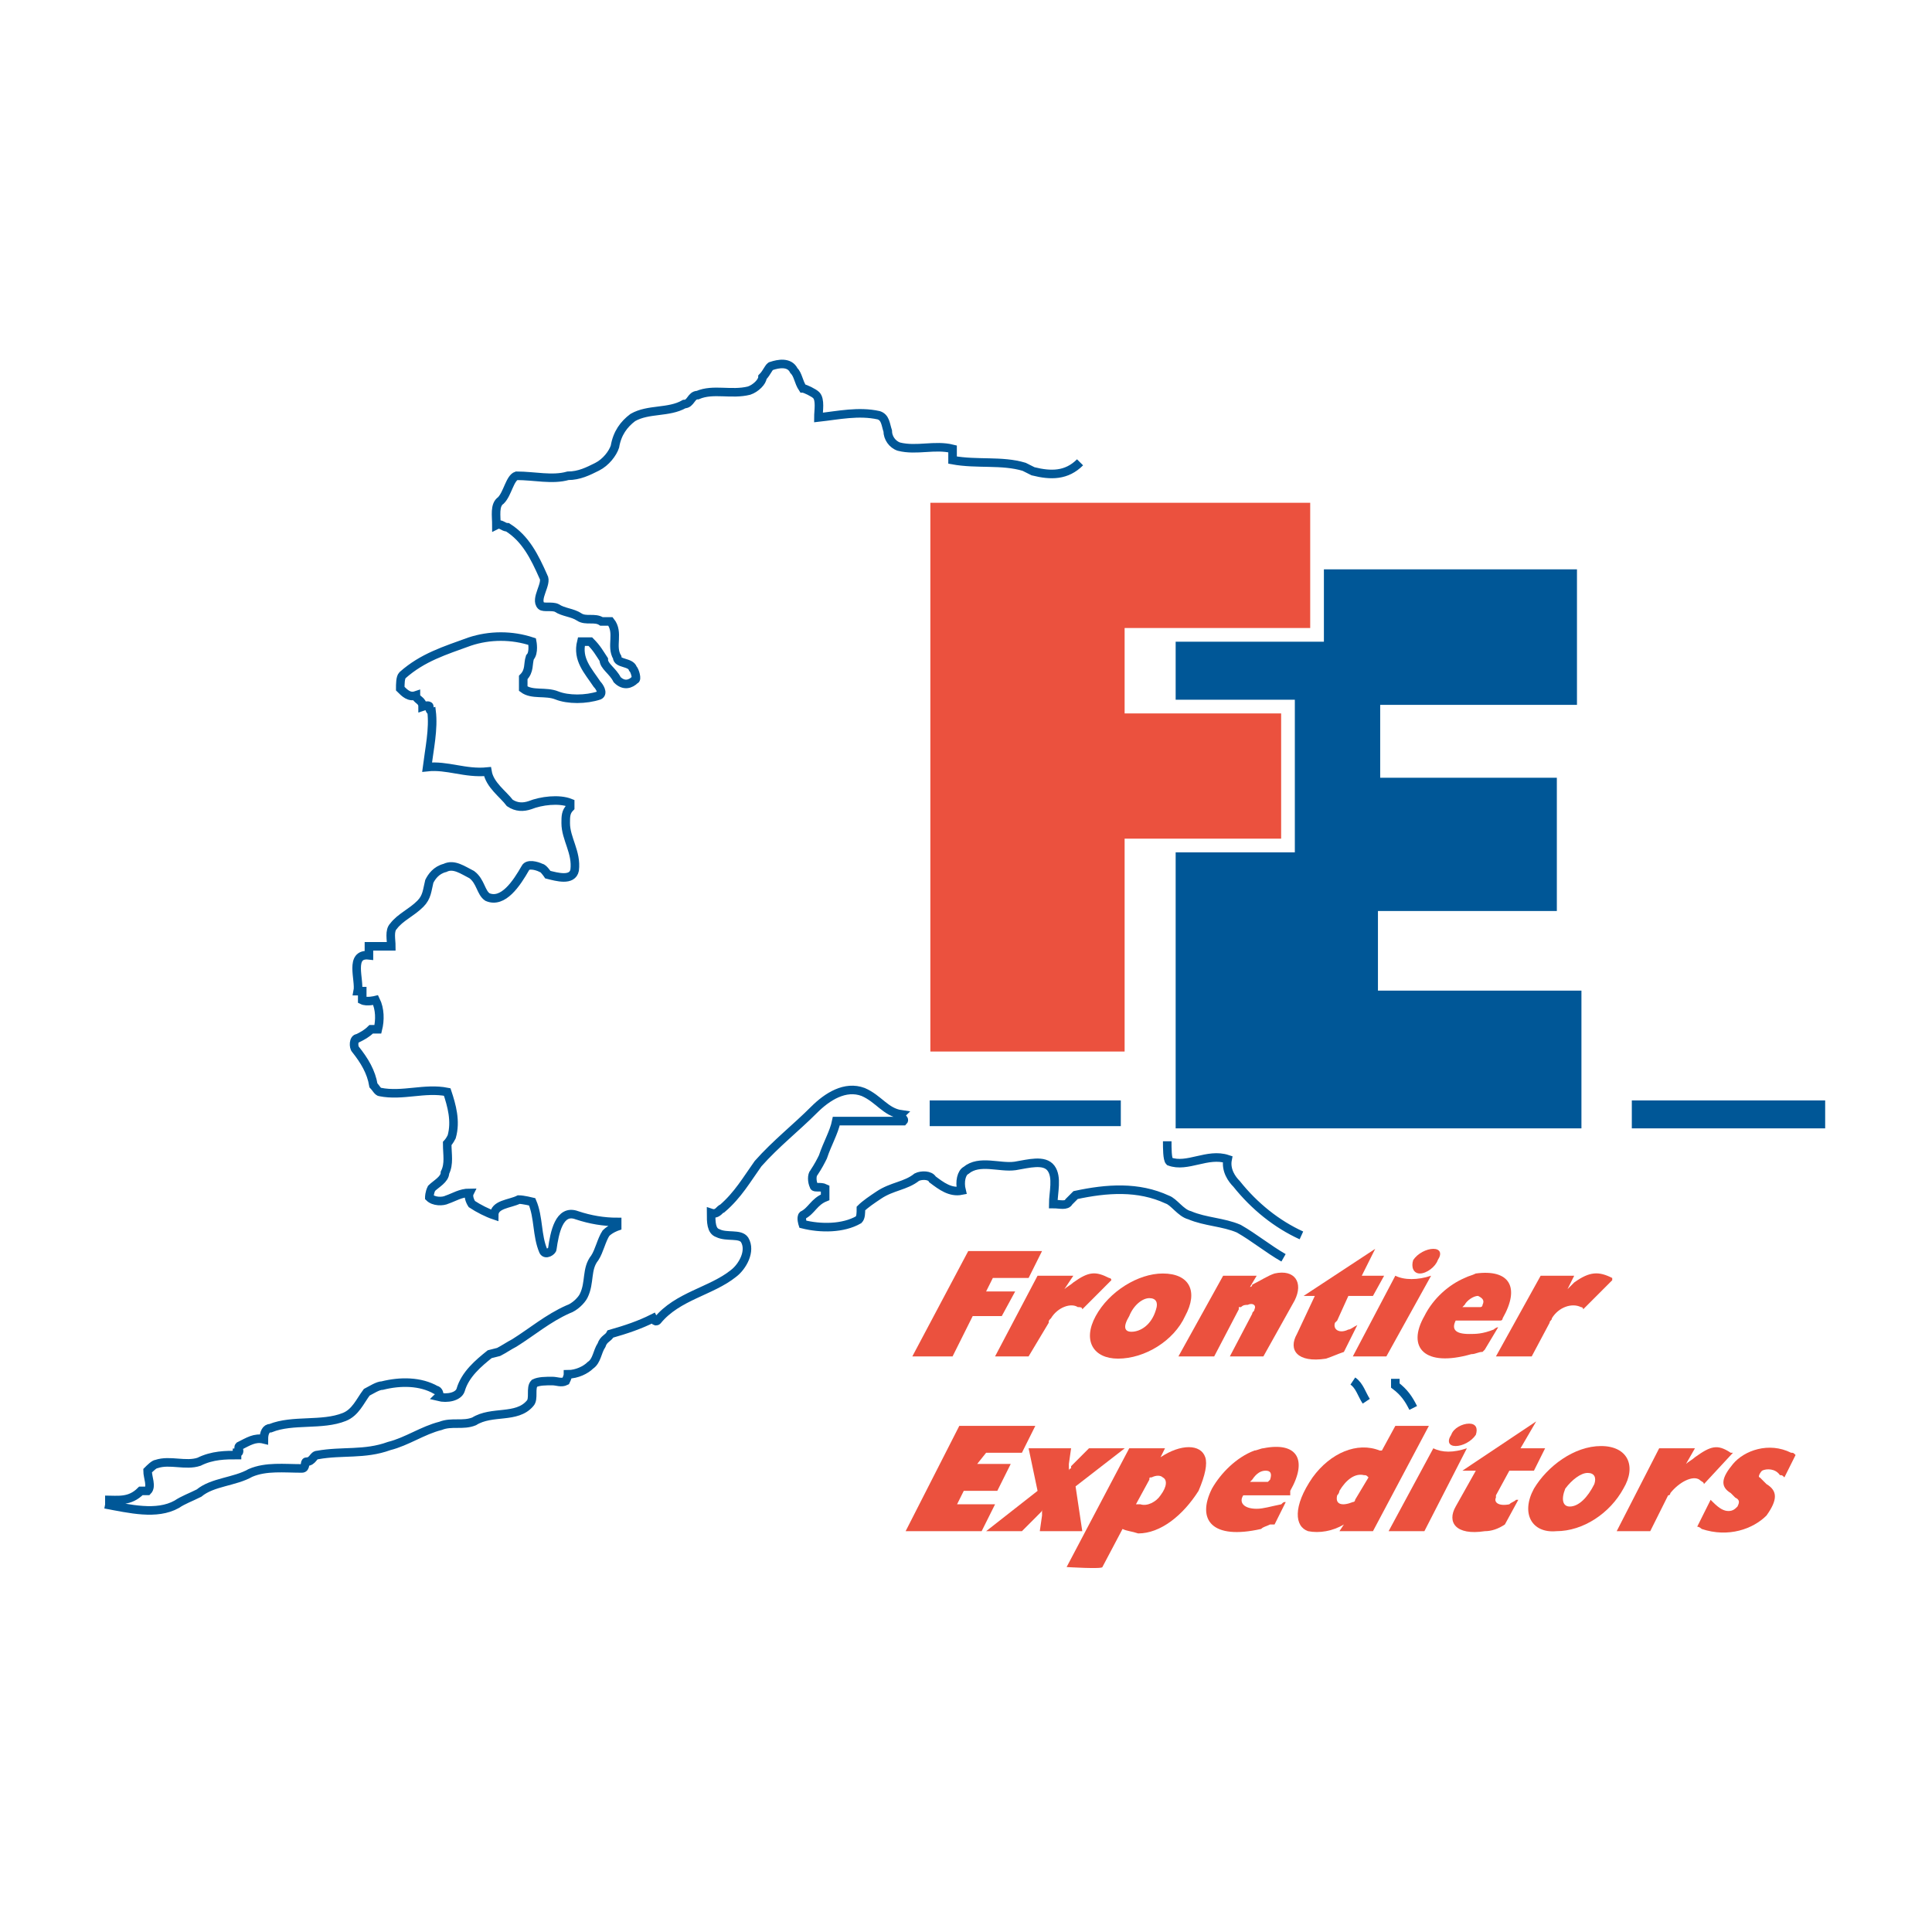
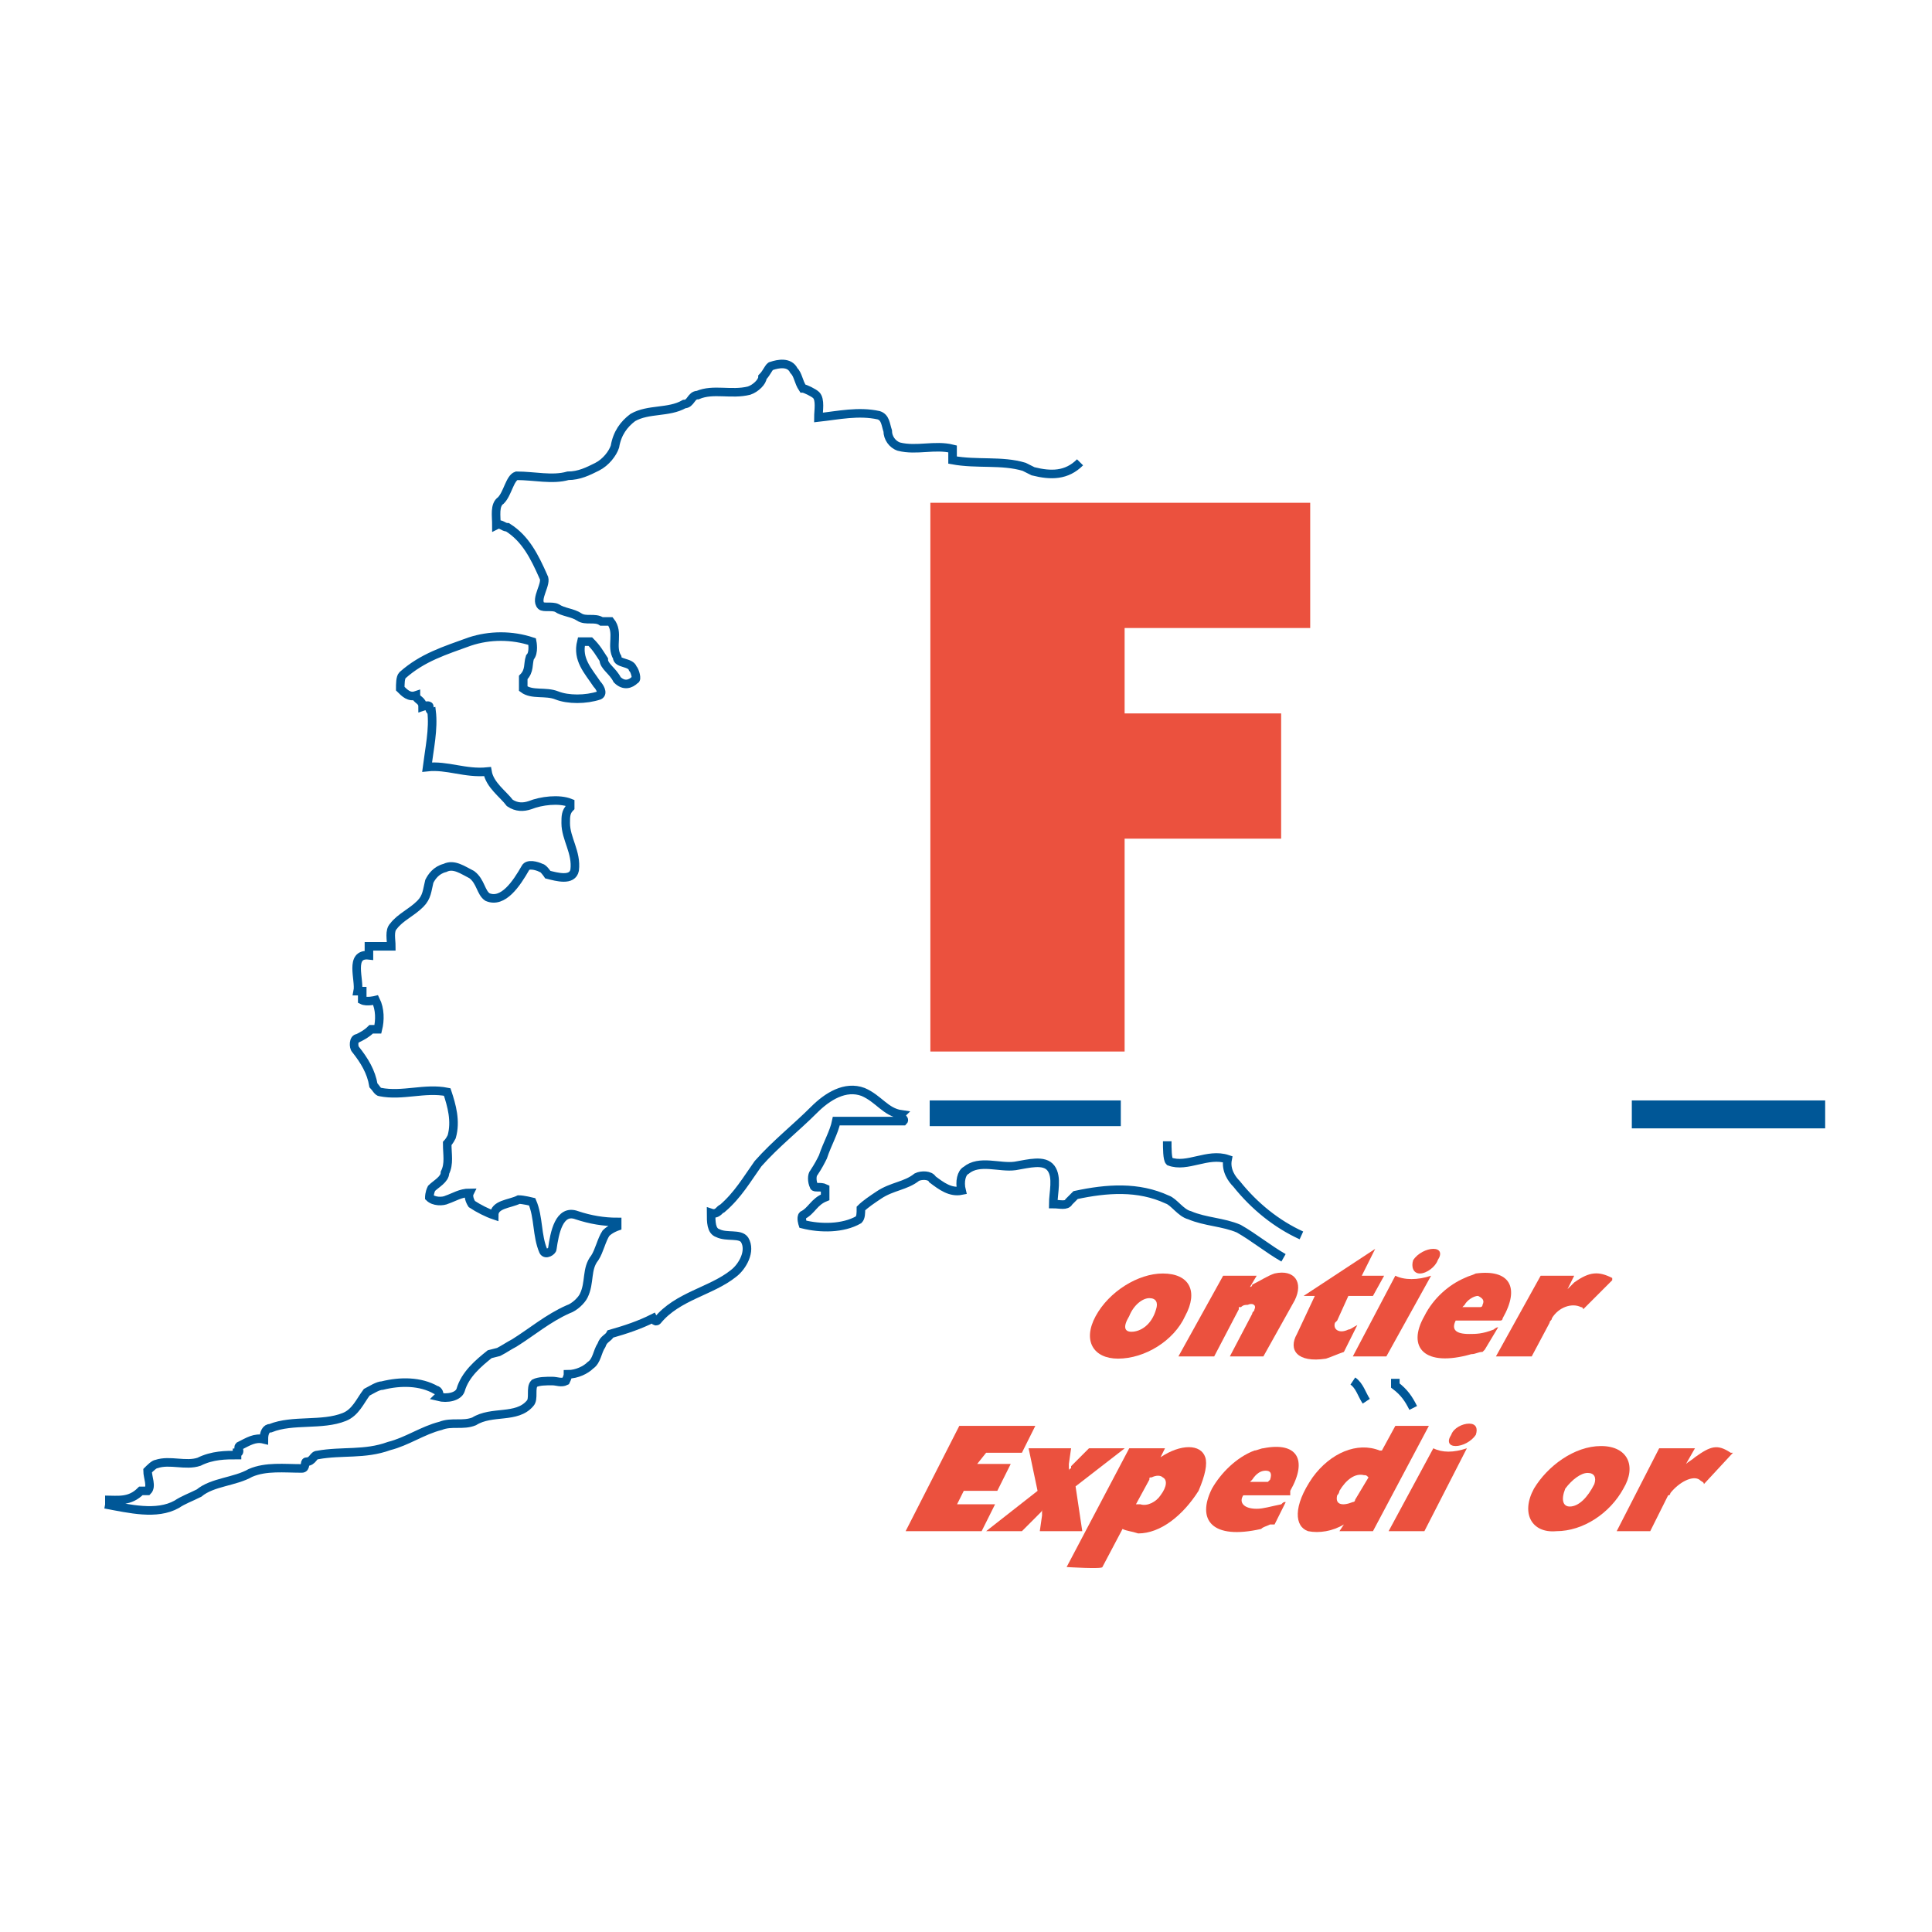
<svg xmlns="http://www.w3.org/2000/svg" version="1.0" id="Layer_1" x="0px" y="0px" width="192.756px" height="192.756px" viewBox="0 0 192.756 192.756" enable-background="new 0 0 192.756 192.756" xml:space="preserve">
  <g>
    <polygon fill-rule="evenodd" clip-rule="evenodd" fill="#FFFFFF" points="0,0 192.756,0 192.756,192.756 0,192.756 0,0  " />
    <path fill="none" stroke="#005797" stroke-width="0.854" stroke-miterlimit="2.613" d="M107.756,46.125   c-1.339,1.342-2.9,1.342-4.686,0.895c0,0-0.446-0.224-0.892-0.447c-2.231-0.67-4.685-0.223-7.14-0.67v-1.118   c-1.784-0.447-3.569,0.224-5.354-0.224c-0.67-0.224-1.116-0.894-1.116-1.565c-0.223-0.67-0.223-1.342-0.893-1.565   c-2.008-0.447-4.016,0-6.023,0.223c0-0.67,0.223-1.788-0.223-2.235c-0.223-0.224-1.115-0.67-1.338-0.67   c-0.446-0.671-0.446-1.341-0.893-1.789c-0.446-0.894-1.561-0.671-2.23-0.447c-0.224,0-0.447,0.671-0.893,1.118   c0,0.447-0.669,1.118-1.338,1.341c-1.785,0.447-3.57-0.223-5.131,0.447c-0.669,0-0.669,0.895-1.338,0.895   c-1.562,0.894-3.569,0.447-5.131,1.341c-0.892,0.671-1.561,1.566-1.785,2.907c-0.223,0.67-0.892,1.564-1.785,2.012   s-1.785,0.895-2.9,0.895c-1.562,0.447-3.347,0-5.131,0c-0.669,0.223-0.892,1.789-1.562,2.459c-0.669,0.447-0.446,1.565-0.446,2.459   c0.446-0.224,0.669,0.224,1.116,0.224c1.785,1.118,2.677,2.906,3.569,4.918c0.446,0.67-0.893,2.235-0.223,2.906   c0.223,0.224,1.115,0,1.562,0.224c0.669,0.447,1.562,0.447,2.231,0.894s1.562,0,2.231,0.447c0,0,0.669,0,0.892,0   c0.893,1.118,0,2.46,0.67,3.578c0,0.67,1.338,0.447,1.561,1.118c0.224,0.224,0.446,1.118,0.224,1.118   c-0.446,0.447-1.116,0.671-1.785,0c-0.447-0.894-1.339-1.341-1.339-2.012c-0.446-0.67-0.669-1.117-1.339-1.788   c-0.223,0-0.893,0-0.893,0c-0.446,1.788,0.669,2.906,1.562,4.248c0.223,0.224,0.669,0.894,0.223,1.118   c-1.338,0.447-3.123,0.447-4.239,0c-1.115-0.448-2.454,0-3.346-0.671c0-0.223,0-0.894,0-1.117c0.669-0.671,0.446-1.342,0.669-2.012   c0.446-0.447,0.223-1.565,0.223-1.565c-2.007-0.671-4.239-0.671-6.247,0c-2.454,0.894-4.685,1.565-6.692,3.353   c-0.223,0.224-0.223,0.895-0.223,1.341c0.446,0.447,0.892,0.895,1.562,0.671c0,0.447,0.669,0.447,0.669,1.118   c0,0,0.669-0.224,0.669,0c0,0,0,0.447,0.223,0.447c0.223,1.788-0.223,3.8-0.446,5.589c2.007-0.224,3.792,0.671,6.023,0.447   c0.223,1.341,1.562,2.235,2.231,3.129c0.669,0.447,1.338,0.447,2.007,0.224c1.116-0.447,2.9-0.671,4.016-0.224v0.447   c-0.446,0.447-0.446,0.895-0.446,1.565c0,1.565,1.115,2.906,0.892,4.694c-0.223,1.118-1.785,0.671-2.677,0.447   c0,0-0.446-0.671-0.669-0.671c-0.446-0.223-1.338-0.447-1.562,0c-0.893,1.565-2.231,3.577-3.793,2.907   c-0.669-0.447-0.669-1.565-1.561-2.236c-0.893-0.447-1.785-1.118-2.677-0.671c-0.893,0.224-1.339,0.895-1.562,1.342   c-0.223,0.895-0.223,1.565-0.893,2.235c-0.892,0.895-2.007,1.342-2.677,2.236c-0.446,0.447-0.223,1.341-0.223,2.012   c-0.669,0-1.562,0-2.231,0v0.895c-2.007-0.224-0.893,2.459-1.115,3.576h0.446c0,0.447,0,0.895,0,0.895c0.447,0.225,1.339,0,1.339,0   c0.446,0.895,0.446,2.012,0.223,2.906h-0.669c-0.446,0.447-0.893,0.672-1.338,0.895c-0.446,0-0.446,0.895-0.223,1.117   c0.892,1.119,1.562,2.236,1.785,3.578c0.223,0.223,0.446,0.67,0.669,0.67c2.231,0.447,4.461-0.447,6.692,0   c0.446,1.342,0.893,2.906,0.446,4.471c-0.223,0.447-0.446,0.672-0.446,0.672c0,1.117,0.223,2.012-0.223,2.906   c0,0.67-0.893,1.117-1.339,1.564c-0.223,0.447-0.223,0.895-0.223,0.895c0.446,0.447,1.339,0.447,1.785,0.225   c0.669-0.225,1.339-0.672,2.231-0.672c-0.223,0.447,0.224,1.119,0.224,1.119c0.669,0.445,1.561,0.893,2.23,1.117   c0-1.117,1.562-1.117,2.454-1.564c0.446,0,1.338,0.223,1.338,0.223c0.669,1.564,0.446,3.354,1.116,4.918   c0.223,0.447,0.892,0,0.892-0.223c0.223-1.566,0.669-4.025,2.454-3.354c1.339,0.447,2.678,0.67,4.017,0.67v0.447   c0,0-0.67,0.225-1.116,0.67c-0.446,0.672-0.669,1.789-1.115,2.461c-0.893,1.117-0.447,2.459-1.116,3.801   c-0.224,0.445-0.893,1.117-1.562,1.34c-2.008,0.895-3.57,2.236-5.354,3.354c-0.446,0.225-1.116,0.672-1.562,0.895l-0.893,0.225   c-1.115,0.893-2.454,2.012-2.9,3.576c-0.223,0.67-1.339,0.895-2.231,0.67c0.223-0.223,0-0.67-0.223-0.67   c-1.562-0.895-3.569-0.895-5.354-0.447c-0.447,0-1.116,0.447-1.562,0.672c-0.67,0.895-1.116,2.012-2.231,2.459   c-2.23,0.895-5.131,0.223-7.362,1.117c-0.446,0-0.669,0.447-0.669,1.117c-0.892-0.223-1.562,0.225-2.454,0.672   c-0.223,0.223,0.224,0.67-0.223,0.67v0.225c-1.115,0-2.454,0-3.792,0.67c-1.339,0.447-2.9-0.225-4.239,0.223   c-0.223,0-0.669,0.447-0.893,0.672c0,0.67,0.446,1.564,0,2.012h-0.669c-1.115,1.117-2.23,0.895-3.569,0.895 M10.488,150.084   c2.454,0.447,5.131,1.117,7.14,0c0.668-0.447,1.338-0.672,2.23-1.119c1.338-1.117,3.569-1.117,5.131-2.012   c1.562-0.67,3.346-0.447,5.131-0.447c0.446,0,0.223-0.67,0.446-0.67c0.669,0,0.669-0.67,1.116-0.67   c2.454-0.447,4.685,0,7.139-0.895c1.785-0.447,3.347-1.566,5.131-2.012c1.115-0.447,2.231,0,3.346-0.447   c1.785-1.119,4.239-0.225,5.577-1.789c0.446-0.447,0-1.566,0.446-2.012c0.446-0.225,1.116-0.225,1.785-0.225   c0.446,0,0.893,0.225,1.339,0c0,0,0.223-0.447,0.223-0.67c0.892,0,1.785-0.447,2.23-0.895c0.669-0.447,0.669-1.342,1.116-2.012   c0.223-0.672,0.669-0.672,0.892-1.119c1.562-0.445,2.9-0.893,4.239-1.564c0,0,0.223,0.447,0.446,0.225   c2.008-2.459,5.354-2.906,7.585-4.695c0.893-0.672,1.785-2.236,1.116-3.354c-0.446-0.672-1.785-0.225-2.677-0.672   c-0.669-0.223-0.669-1.117-0.669-2.012c0.669,0.225,0.892-0.447,1.115-0.447c1.562-1.34,2.454-2.906,3.57-4.471   c1.785-2.012,3.792-3.576,5.577-5.365c1.338-1.342,3.124-2.459,4.908-1.789c1.562,0.672,2.231,2.012,3.793,2.236   c-0.223,0.223,0.446,0.447,0.223,0.67c-2.23,0-4.462,0-6.693,0c-0.223,1.119-0.893,2.236-1.338,3.578   c-0.223,0.447-0.446,0.893-0.892,1.564c-0.223,0.223-0.223,0.895,0,1.342c0,0.223,0.669,0,1.116,0.223v0.895   c-1.116,0.447-1.339,1.342-2.231,1.789c-0.223,0.223,0,0.895,0,0.895c1.785,0.447,4.016,0.447,5.577-0.447   c0.223-0.225,0.223-0.672,0.223-1.119c0.446-0.445,1.116-0.893,1.785-1.34c1.338-0.895,2.677-0.895,3.793-1.789   c0.446-0.225,1.338-0.225,1.562,0.223c0.892,0.672,1.785,1.342,2.9,1.119c-0.223-0.895,0-1.789,0.446-2.014   c1.339-1.117,3.347-0.223,4.907-0.447c1.339-0.223,2.901-0.67,3.57,0.225c0.67,0.895,0.224,2.459,0.224,3.578   c0.669,0,1.338,0.223,1.562-0.225c0.223-0.223,0.669-0.67,0.669-0.67c3.123-0.672,6.247-0.895,9.146,0.447   c0.669,0.223,1.339,1.34,2.23,1.564c1.562,0.67,3.347,0.67,4.908,1.342c1.562,0.893,2.9,2.012,4.462,2.906 M129.842,123.256   c-2.454-1.117-4.686-2.906-6.47-5.143c-0.446-0.447-1.116-1.342-0.893-2.459c-2.008-0.67-4.016,0.895-5.801,0.225   c-0.223-0.225-0.223-1.342-0.223-2.014" />
-     <polygon fill-rule="evenodd" clip-rule="evenodd" fill="#005797" stroke="#FFFFFF" stroke-width="0.341" stroke-miterlimit="2.613" points="   117.125,112.748 117.125,56.633 157.505,56.633 157.505,70.495 137.873,70.495 137.873,77.425 155.497,77.425 155.497,91.062    137.649,91.062 137.649,98.664 157.951,98.664 157.951,112.748 117.125,112.748  " />
    <polygon fill-rule="evenodd" clip-rule="evenodd" fill="#EB513E" stroke="#FFFFFF" stroke-width="1.366" stroke-miterlimit="2.613" points="   92.139,105.594 92.139,49.479 131.403,49.479 131.403,63.34 112.887,63.34 112.887,70.495 128.503,70.495 128.503,84.356    112.887,84.356 112.887,105.594 92.139,105.594  " />
    <polygon fill-rule="evenodd" clip-rule="evenodd" fill="#005797" stroke="#FFFFFF" stroke-width="0.341" stroke-miterlimit="2.613" points="   92.585,112.525 111.994,112.525 111.994,109.619 92.585,109.619 92.585,112.525  " />
    <polygon fill-rule="evenodd" clip-rule="evenodd" fill="#005797" stroke="#FFFFFF" stroke-width="0.341" stroke-miterlimit="2.613" points="   162.636,112.748 182.268,112.748 182.268,109.619 162.636,109.619 162.636,112.748  " />
-     <polygon fill-rule="evenodd" clip-rule="evenodd" fill="#EB513E" points="91.024,135.328 96.601,124.82 103.963,124.82    102.624,127.504 99.055,127.504 98.386,128.846 101.285,128.846 99.947,131.305 97.047,131.305 95.039,135.328 91.024,135.328  " />
-     <path fill-rule="evenodd" clip-rule="evenodd" fill="#EB513E" d="M99.278,135.328l4.239-8.049h3.569l-0.894,1.342   c0.224-0.223,0.67-0.447,0.894-0.67c1.562-1.119,2.23-1.119,3.569-0.447c0,0,0.223,0,0.223,0.223l-2.9,2.906   c0-0.223-0.223-0.223-0.446-0.223c-0.669-0.447-2.007,0-2.677,1.117c-0.224,0.225-0.224,0.225-0.224,0.447l-2.008,3.354H99.278   L99.278,135.328z" />
    <path fill-rule="evenodd" clip-rule="evenodd" fill="#EB513E" d="M109.317,131.305c1.339-2.459,4.239-4.248,6.692-4.248   c2.677,0,3.569,1.789,2.231,4.248c-1.116,2.459-4.016,4.246-6.693,4.246C109.094,135.551,107.979,133.764,109.317,131.305   L109.317,131.305z M112.887,132.869c0.893,0,2.008-0.67,2.454-2.236c0.223-0.67,0-1.117-0.669-1.117   c-0.67,0-1.562,0.67-2.008,1.789C111.994,132.422,112.218,132.869,112.887,132.869L112.887,132.869z" />
    <path fill-rule="evenodd" clip-rule="evenodd" fill="#EB513E" d="M117.572,135.328l4.461-8.049h3.347l-0.669,1.119   c0,0,0.223,0,0.223-0.225c0.893-0.447,1.562-0.895,2.23-1.117c2.008-0.447,2.9,0.895,2.008,2.682l-3.123,5.59h-3.346l2.23-4.248   c0-0.223,0.224-0.223,0.224-0.447c0.223-0.447-0.224-0.67-0.67-0.447c-0.223,0-0.446,0-0.669,0.225h-0.224v0.223l-2.453,4.695   H117.572L117.572,135.328z" />
    <path fill-rule="evenodd" clip-rule="evenodd" fill="#EB513E" d="M130.064,129.293l7.14-4.695l-1.339,2.682h2.23l-1.115,2.014   h-2.454l-1.115,2.459l-0.223,0.223c-0.224,0.672,0.446,1.117,1.338,0.672c0.224,0,0.446-0.225,0.893-0.447l0,0l-1.339,2.682   c-0.669,0.223-1.115,0.447-1.784,0.67c-2.9,0.447-3.793-0.893-2.9-2.459l1.784-3.799H130.064L130.064,129.293z" />
    <path fill-rule="evenodd" clip-rule="evenodd" fill="#EB513E" d="M134.973,135.328l4.239-8.049c0.892,0.447,2.23,0.447,3.569,0   l-4.462,8.049H134.973L134.973,135.328z M140.996,125.715c0.446-0.67,1.338-1.117,2.008-1.117c0.669,0,0.893,0.447,0.446,1.117   c-0.224,0.67-1.116,1.342-1.785,1.342S140.773,126.385,140.996,125.715L140.996,125.715z" />
    <path fill-rule="evenodd" clip-rule="evenodd" fill="#EB513E" d="M149.697,131.752h-4.463c-0.445,0.895,0,1.34,1.339,1.34   c0.67,0,1.339,0,2.454-0.445c0,0,0.224-0.225,0.446-0.225l-1.339,2.236l-0.223,0.223c-0.446,0-0.669,0.223-1.115,0.223   c-4.686,1.342-6.47-0.67-4.686-3.799c0.893-1.789,2.454-3.131,4.017-3.801c0.445-0.225,0.669-0.225,1.115-0.447   c3.346-0.447,4.462,1.342,2.677,4.471C149.92,131.527,149.92,131.752,149.697,131.752L149.697,131.752z M147.689,130.41   c0,0,0.223,0,0.223-0.225c0.223-0.447,0-0.67-0.446-0.893c-0.446,0-1.115,0.445-1.338,0.893l-0.224,0.225H147.689L147.689,130.41z" />
    <path fill-rule="evenodd" clip-rule="evenodd" fill="#EB513E" d="M149.251,135.328l4.461-8.049h3.347l-0.669,1.342   c0.224-0.223,0.446-0.447,0.669-0.67c1.562-1.119,2.454-1.119,3.793-0.447c0,0,0,0,0,0.223l-2.9,2.906   c0-0.223-0.224-0.223-0.224-0.223c-0.892-0.447-2.23,0-2.899,1.117c0,0.225-0.224,0.225-0.224,0.447l-1.785,3.354H149.251   L149.251,135.328z" />
    <polygon fill-rule="evenodd" clip-rule="evenodd" fill="#EB513E" points="90.354,152.766 95.709,142.26 103.293,142.26    101.956,144.941 98.386,144.941 97.494,146.059 100.84,146.059 99.501,148.742 96.155,148.742 95.486,150.084 99.278,150.084    97.939,152.766 90.354,152.766  " />
    <path fill-rule="evenodd" clip-rule="evenodd" fill="#EB513E" d="M98.386,152.766l5.132-4.023l-0.894-4.248h4.239l-0.223,1.564   c0,0.447,0,0.447,0,0.672c0,0,0-0.225,0.223-0.225v-0.223l0.224-0.225l1.562-1.564h3.569l-4.908,3.801l0.669,4.471h-4.238   l0.223-1.564v-0.223c0,0,0-0.225,0-0.447c0,0.223,0,0.223-0.223,0.447l-0.223,0.223l-1.562,1.564H98.386L98.386,152.766z" />
    <path fill-rule="evenodd" clip-rule="evenodd" fill="#EB513E" d="M106.417,156.344l6.247-11.85h3.569l-0.446,0.895   c2.008-1.342,4.016-1.342,4.462,0c0.223,0.67,0,1.789-0.67,3.354c-1.562,2.459-3.792,4.248-6.022,4.248   c-0.67-0.225-1.116-0.225-1.562-0.447l-2.008,3.801C109.986,156.566,106.417,156.344,106.417,156.344L106.417,156.344z    M113.779,150.084c0.669,0.223,1.562-0.225,2.008-0.895c0.669-0.895,0.669-1.564,0.223-1.789c-0.223-0.223-0.669-0.223-1.115,0   c-0.223,0-0.223,0-0.223,0.225l-1.339,2.459C113.333,150.084,113.557,150.084,113.779,150.084L113.779,150.084z" />
    <path fill-rule="evenodd" clip-rule="evenodd" fill="#EB513E" d="M128.727,149.189h-4.686c-0.446,0.67,0,1.342,1.339,1.342   c0.669,0,1.339-0.225,2.454-0.447c0.223-0.225,0.223-0.225,0.446-0.225l-1.116,2.236c-0.223,0-0.223,0-0.445,0   c-0.446,0.223-0.67,0.223-0.893,0.447c-4.908,1.117-6.47-0.895-4.908-4.023c0.893-1.566,2.454-3.131,4.239-3.801   c0.223,0,0.669-0.225,0.892-0.225c3.347-0.67,4.462,1.117,2.678,4.248C128.727,148.965,128.727,148.965,128.727,149.189   L128.727,149.189z M126.495,147.848c0.224-0.223,0.224-0.223,0.224-0.223c0.223-0.672,0-0.895-0.446-0.895   s-0.893,0.223-1.339,0.895c0,0,0,0-0.223,0.223H126.495L126.495,147.848z" />
    <path fill-rule="evenodd" clip-rule="evenodd" fill="#EB513E" d="M137.873,144.719l1.339-2.459h3.347l-5.578,10.506h-3.346   l0.445-0.67c-1.115,0.67-2.453,0.895-3.569,0.67c-1.339-0.447-1.562-2.459,0.446-5.365c1.785-2.459,4.462-3.576,6.692-2.682   H137.873L137.873,144.719z M136.088,147.178c-0.892-0.225-1.784,0.447-2.453,1.564c0,0,0,0.223-0.224,0.447   c-0.223,0.895,0.446,1.117,1.562,0.67c0,0,0.224,0,0.224-0.223l1.338-2.236C136.312,147.178,136.312,147.178,136.088,147.178   L136.088,147.178z" />
    <path fill-rule="evenodd" clip-rule="evenodd" fill="#EB513E" d="M138.542,152.766l4.462-8.271c0.893,0.447,2.008,0.447,3.347,0   l-4.239,8.271H138.542L138.542,152.766z M144.789,143.152c0.223-0.67,1.115-1.117,1.784-1.117c0.67,0,0.893,0.447,0.67,1.117   c-0.446,0.672-1.339,1.119-2.009,1.119C144.565,144.271,144.343,143.824,144.789,143.152L144.789,143.152z" />
-     <path fill-rule="evenodd" clip-rule="evenodd" fill="#EB513E" d="M145.904,146.73l7.362-4.918l-1.562,2.682h2.453l-1.115,2.236   h-2.454l-1.338,2.459c0,0,0,0,0,0.223c-0.224,0.447,0.223,0.895,1.338,0.672c0.224-0.225,0.446-0.225,0.67-0.447h0.223   l-1.339,2.459c-0.669,0.447-1.338,0.67-2.008,0.67c-2.9,0.447-3.792-0.895-2.9-2.459l2.009-3.576H145.904L145.904,146.73z" />
    <path fill-rule="evenodd" clip-rule="evenodd" fill="#EB513E" d="M153.043,148.52c1.339-2.236,4.016-4.248,6.693-4.248   c2.677,0,3.568,2.012,2.23,4.248c-1.339,2.459-4.016,4.246-6.692,4.246C152.819,152.99,151.705,150.979,153.043,148.52   L153.043,148.52z M156.613,150.307c0.892,0,1.784-0.895,2.453-2.236c0.224-0.67,0-1.117-0.669-1.117   c-0.67,0-1.562,0.672-2.231,1.566C155.72,149.637,155.943,150.307,156.613,150.307L156.613,150.307z" />
    <path fill-rule="evenodd" clip-rule="evenodd" fill="#EB513E" d="M161.298,152.766l4.238-8.271h3.569l-0.893,1.564   c0.224-0.223,0.67-0.447,0.893-0.67c1.562-1.117,2.231-1.342,3.569-0.447h0.224l-2.9,3.129c0-0.223-0.224-0.223-0.446-0.445   c-0.669-0.447-2.008,0.223-2.9,1.34c0,0,0,0.225-0.223,0.225l-1.785,3.576H161.298L161.298,152.766z" />
-     <path fill-rule="evenodd" clip-rule="evenodd" fill="#EB513E" d="M179.145,145.166l-1.115,2.234   c-0.224-0.223-0.224-0.223-0.446-0.223c-0.446-0.672-1.338-0.672-1.784-0.447c-0.224,0.223-0.446,0.67-0.224,0.67l0,0l0.224,0.225   l0.446,0.445c1.115,0.672,1.115,1.566,0,3.131c-1.339,1.342-3.793,2.236-6.471,1.342c0,0-0.223-0.225-0.445-0.225l1.339-2.682   c0.223,0.223,0.223,0.223,0.223,0.223c0.669,0.672,1.115,0.895,1.562,0.895s0.669-0.223,0.892-0.447   c0.224-0.447,0.224-0.67-0.223-0.895l-0.446-0.447c-1.115-0.67-0.892-1.564,0.224-2.906c1.115-1.34,3.569-2.234,5.8-1.117   C178.922,144.941,178.922,144.941,179.145,145.166L179.145,145.166z" />
    <path fill="none" stroke="#005797" stroke-width="0.854" stroke-miterlimit="2.613" d="M134.973,137.787   c0.67,0.447,0.893,1.342,1.339,2.014 M139.212,137.564c0,0.223,0,0.447,0,0.67c0.892,0.672,1.338,1.342,1.784,2.236" />
  </g>
</svg>